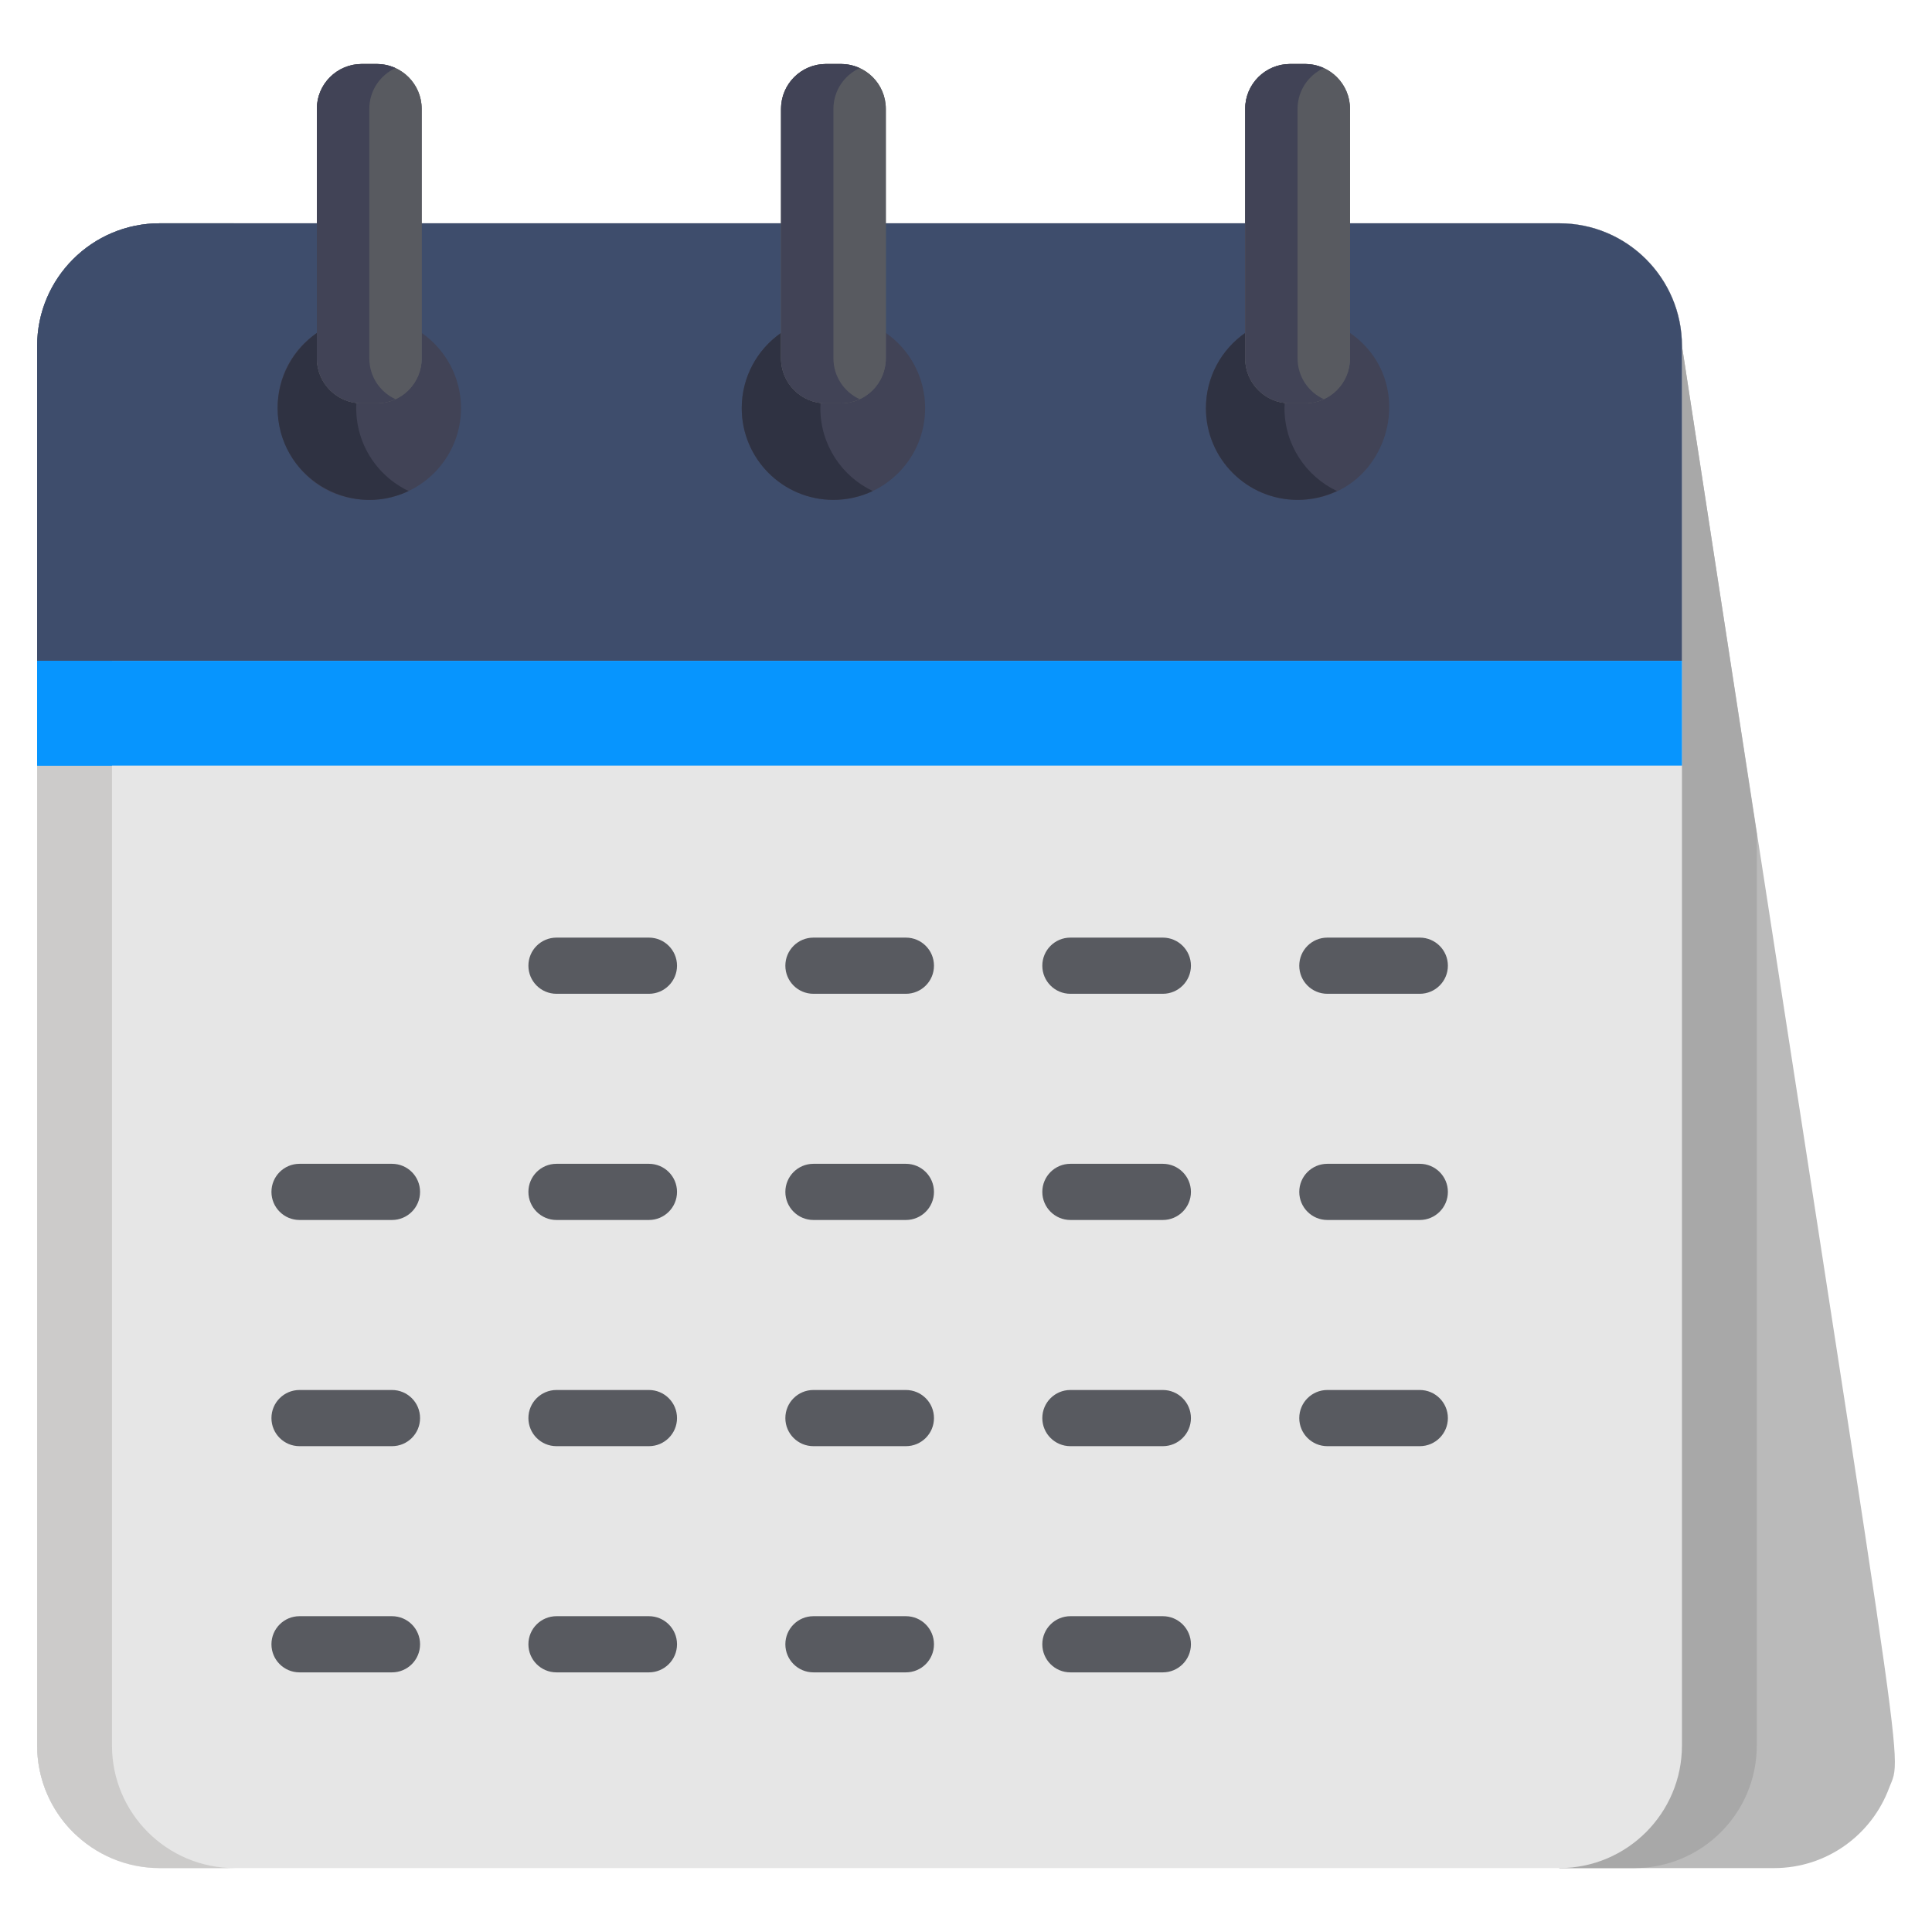
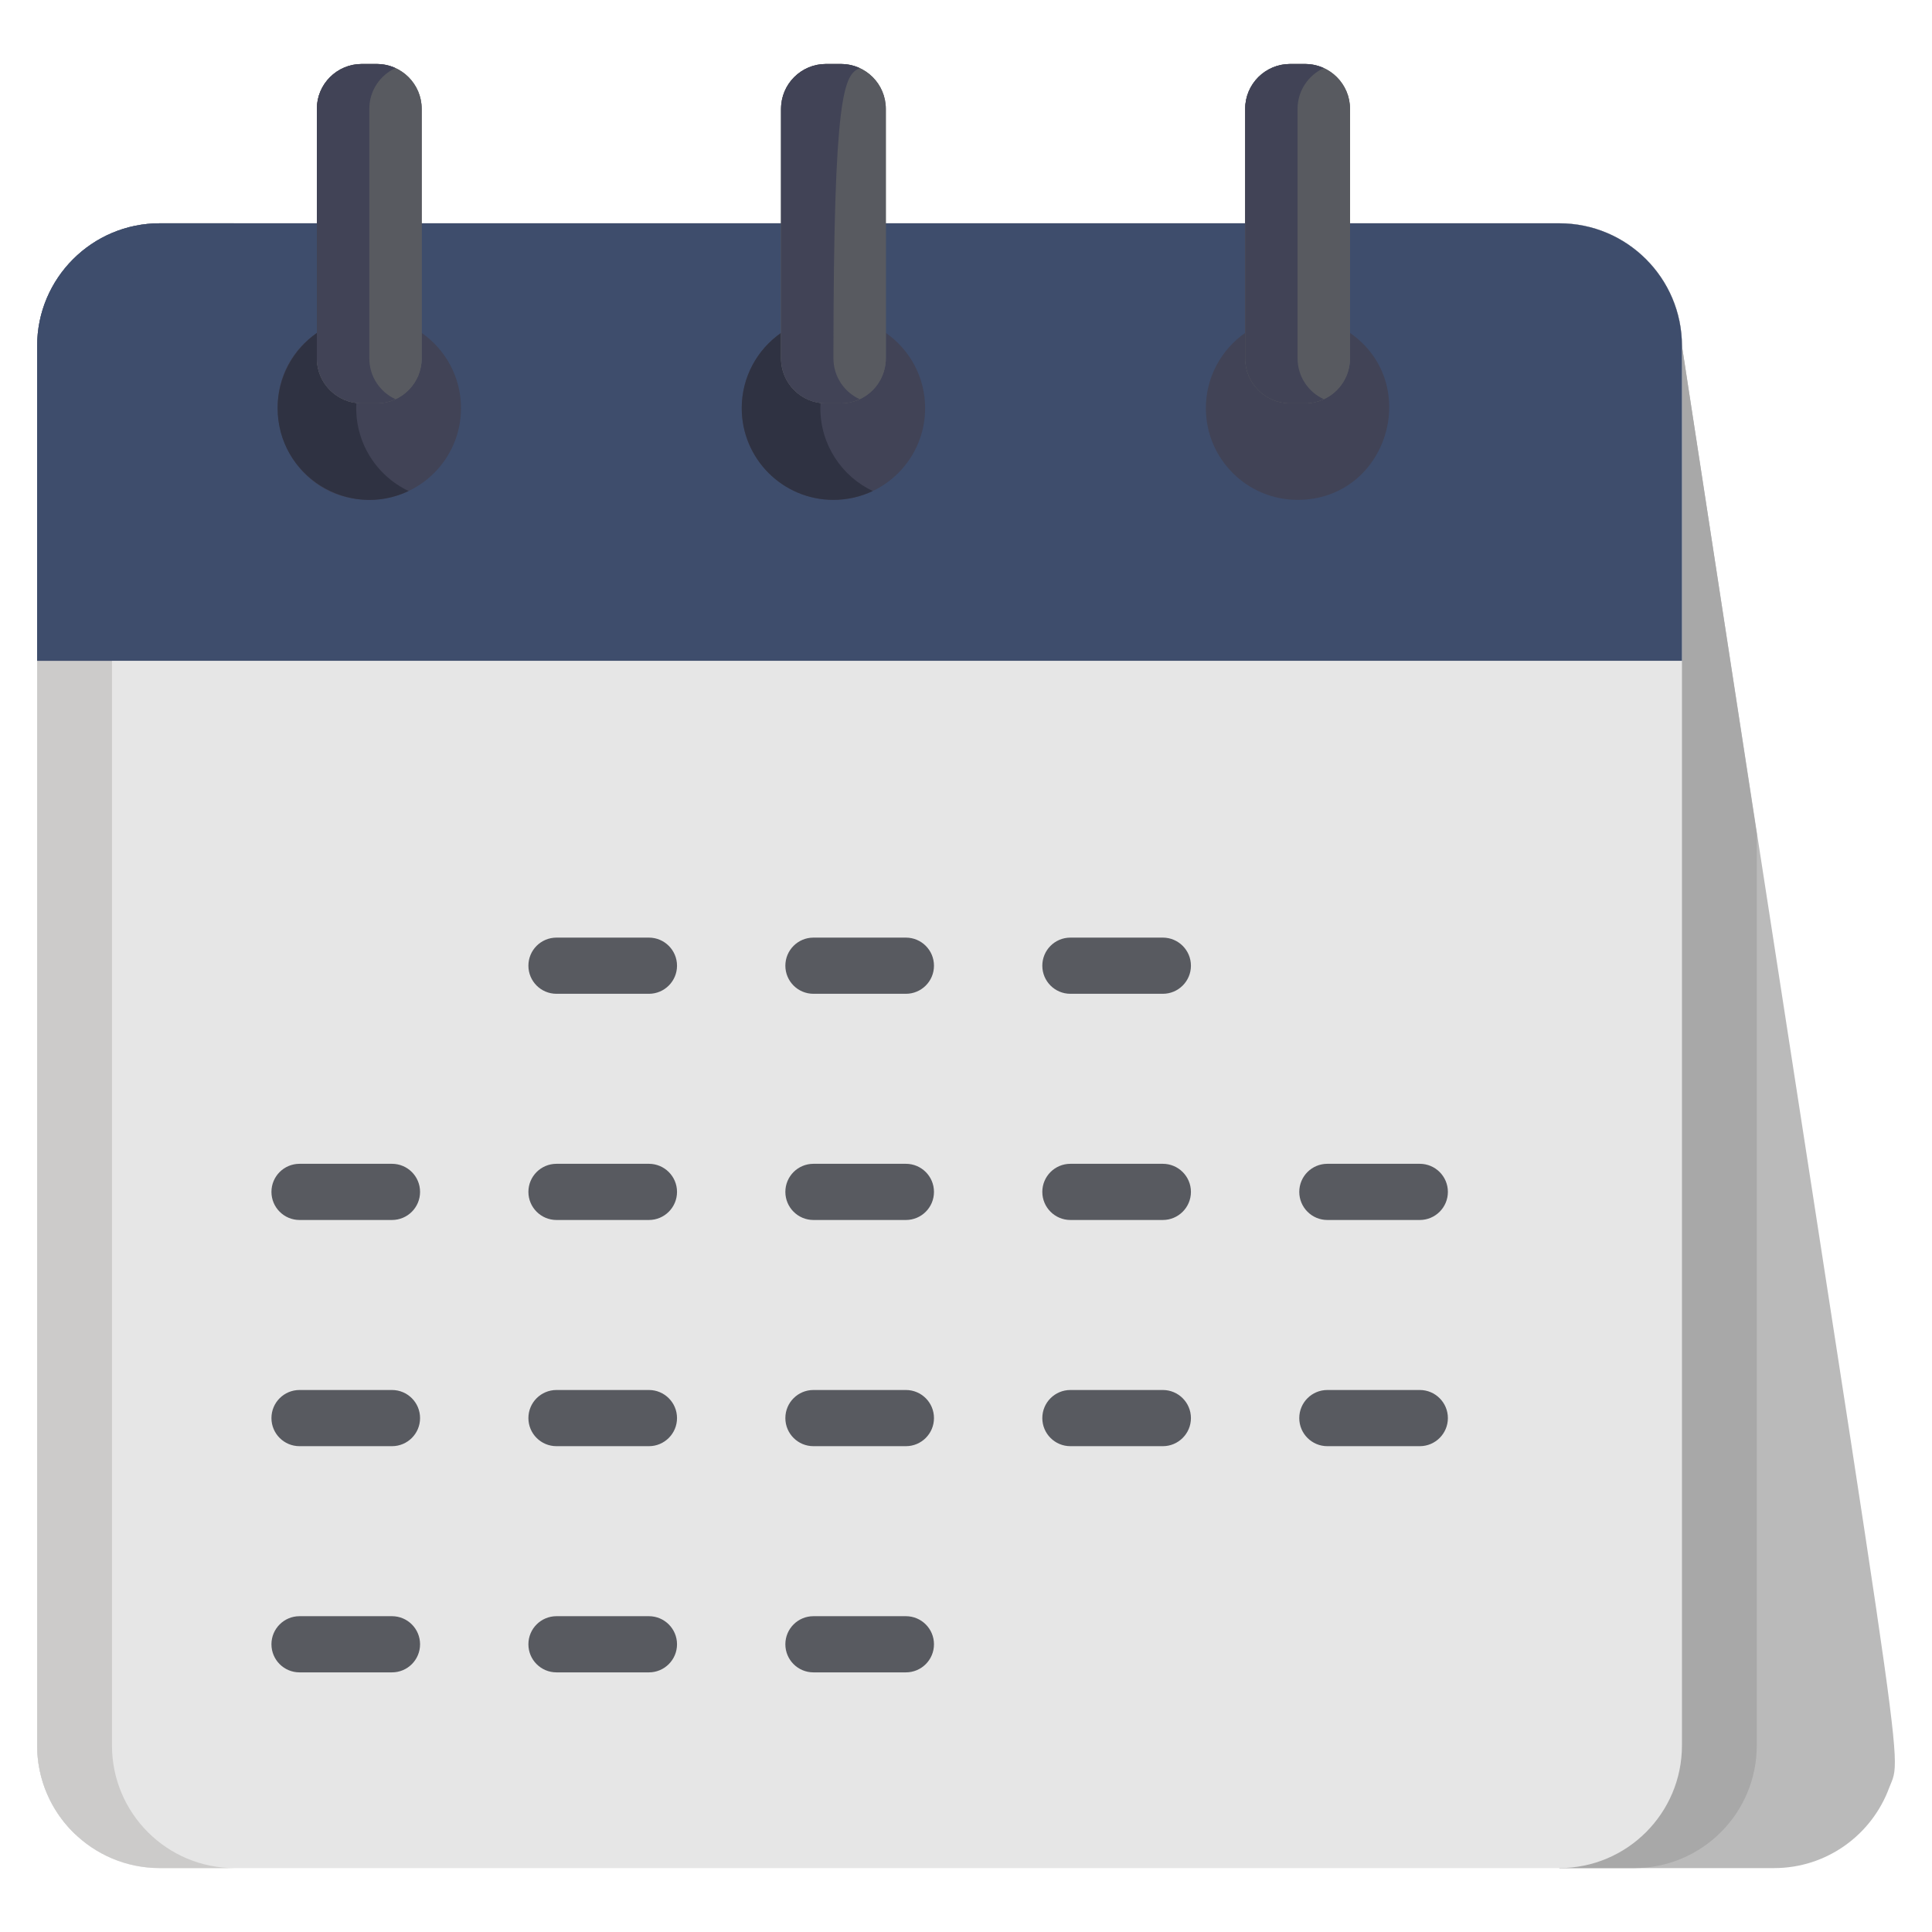
<svg xmlns="http://www.w3.org/2000/svg" width="26" height="26" viewBox="0 0 26 26" fill="none">
  <g clip-path="url(#clip0_49_949)">
    <path d="M22.635 4.655C22.635 3.744 21.896 3.005 20.985 3.005H19.911C19.247 3.005 6.114 3.005 5.675 3.005C5.273 3.005 2.672 3.005 2.15 3.005C1.239 3.005 0.5 3.744 0.5 4.655V23.49C0.5 23.961 0.698 24.386 1.015 24.687H20.985V25.14H23.875C24.585 25.14 25.19 24.691 25.423 24.061C25.616 23.552 25.684 24.526 22.635 4.655Z" fill="#BABABA" />
    <path d="M23.642 23.49V11.221L22.635 4.655C22.635 3.744 21.896 3.005 20.985 3.005C20.445 3.005 7.435 3.005 6.682 3.005H5.675H5.272C4.339 3.005 4.653 3.005 3.157 3.005C2.246 3.005 1.508 3.744 1.508 4.655V23.49C1.508 23.961 1.706 24.386 2.023 24.687H20.985V25.14H21.992C22.904 25.14 23.642 24.401 23.642 23.49Z" fill="#A8A8A8" />
    <path d="M20.985 3.005C20.407 3.005 6.626 3.005 5.675 3.005C5.106 3.005 2.535 3.005 2.15 3.005C1.239 3.005 0.5 3.744 0.5 4.655V23.49C0.5 24.401 1.239 25.14 2.15 25.14H20.985C21.896 25.14 22.635 24.401 22.635 23.49V4.655C22.635 3.744 21.896 3.005 20.985 3.005Z" fill="#E6E6E6" />
    <path d="M1.507 23.49V4.655C1.507 3.744 2.246 3.005 3.157 3.005C2.589 3.005 2.72 3.005 2.15 3.005C1.239 3.005 0.5 3.744 0.5 4.655V23.49C0.5 24.401 1.239 25.14 2.15 25.14H3.157C2.246 25.14 1.507 24.401 1.507 23.49Z" fill="#CCCBCA" />
    <path d="M20.985 3.005C20.329 3.005 6.769 3.005 5.675 3.005C1.769 3.005 5.806 3.005 2.15 3.005C1.239 3.005 0.5 3.744 0.5 4.655V8.893H22.635V4.655C22.635 3.744 21.896 3.005 20.985 3.005Z" fill="#3E4D6C" />
    <path d="M1.507 4.655C1.507 3.744 2.246 3.005 3.157 3.005C2.589 3.005 2.72 3.005 2.15 3.005C1.239 3.005 0.5 3.744 0.5 4.655V8.893H1.507V4.655Z" fill="#3E4D6C" />
    <path d="M18.168 4.48V4.823C18.168 5.157 17.897 5.176 17.563 5.176H17.362C17.028 5.176 16.757 5.157 16.757 4.823V4.48C16.438 4.703 16.228 5.073 16.228 5.493C16.228 6.174 16.781 6.727 17.462 6.727C18.671 6.727 19.151 5.166 18.168 4.48Z" fill="#414356" />
    <path d="M11.921 4.48V4.823C11.921 5.157 11.651 5.126 11.317 5.126H11.115C10.781 5.126 10.511 5.157 10.511 4.823V4.48C10.191 4.703 9.982 5.073 9.982 5.493C9.982 6.174 10.534 6.727 11.216 6.727C11.898 6.727 12.45 6.174 12.45 5.493C12.45 5.073 12.241 4.703 11.921 4.48Z" fill="#414356" />
    <path d="M5.675 4.48V4.823C5.675 5.213 5.308 5.176 4.869 5.176C4.535 5.176 4.264 5.157 4.264 4.823V4.48C3.28 5.167 3.762 6.727 4.97 6.727C5.651 6.727 6.204 6.174 6.204 5.493C6.204 5.073 5.994 4.703 5.675 4.48Z" fill="#414356" />
-     <path d="M17.286 5.493C17.286 5.469 17.287 5.446 17.289 5.423C16.989 5.387 16.758 5.132 16.758 4.823V4.48C16.438 4.703 16.229 5.073 16.229 5.493C16.229 6.174 16.781 6.727 17.463 6.727C17.652 6.727 17.831 6.684 17.992 6.608C17.575 6.41 17.286 5.985 17.286 5.493Z" fill="#2F3242" />
    <path d="M11.04 5.493C11.04 5.469 11.041 5.446 11.042 5.423C10.743 5.387 10.511 5.132 10.511 4.823V4.48C10.191 4.703 9.982 5.073 9.982 5.493C9.982 6.174 10.534 6.727 11.216 6.727C11.405 6.727 11.585 6.684 11.745 6.608C11.328 6.41 11.04 5.985 11.04 5.493Z" fill="#2F3242" />
    <path d="M4.796 5.423C4.496 5.387 4.265 5.132 4.265 4.823V4.48C3.945 4.703 3.736 5.073 3.736 5.493C3.736 6.402 4.685 6.994 5.499 6.608C5.057 6.398 4.767 5.938 4.796 5.423Z" fill="#2F3242" />
-     <path d="M22.635 8.893H0.5V10.303H22.635V8.893Z" fill="#0795FE" />
-     <path d="M1.507 8.893H0.5V10.303H1.507V8.893Z" fill="#0795FE" />
    <path d="M5.07 0.861C5.404 0.861 5.675 1.131 5.675 1.465V4.823C5.675 5.157 5.404 5.428 5.07 5.428H4.869C4.535 5.428 4.264 5.157 4.264 4.823V1.465C4.264 1.131 4.535 0.861 4.869 0.861H5.07Z" fill="#585A60" />
    <path d="M11.317 0.861C11.651 0.861 11.921 1.131 11.921 1.465V4.823C11.921 5.157 11.651 5.428 11.317 5.428H11.116C10.782 5.428 10.511 5.157 10.511 4.823V1.465C10.511 1.131 10.782 0.861 11.116 0.861H11.317Z" fill="#585A60" />
    <path d="M17.563 0.861C17.897 0.861 18.168 1.131 18.168 1.465V4.823C18.168 5.157 17.897 5.428 17.563 5.428H17.362C17.028 5.428 16.757 5.157 16.757 4.823V1.465C16.757 1.131 17.028 0.861 17.362 0.861H17.563Z" fill="#585A60" />
    <path d="M5.07 0.861C5.404 0.861 5.675 1.131 5.675 1.465V4.823C5.675 5.157 5.404 5.428 5.07 5.428H4.869C4.535 5.428 4.264 5.157 4.264 4.823V1.465C4.264 1.131 4.535 0.861 4.869 0.861H5.07Z" fill="#585A60" />
    <path d="M11.317 0.861C11.651 0.861 11.921 1.131 11.921 1.465V4.823C11.921 5.157 11.651 5.428 11.317 5.428H11.116C10.782 5.428 10.511 5.157 10.511 4.823V1.465C10.511 1.131 10.782 0.861 11.116 0.861H11.317Z" fill="#585A60" />
    <path d="M17.563 0.861C17.897 0.861 18.168 1.131 18.168 1.465V4.823C18.168 5.157 17.897 5.428 17.563 5.428H17.362C17.028 5.428 16.757 5.157 16.757 4.823V1.465C16.757 1.131 17.028 0.861 17.362 0.861H17.563Z" fill="#585A60" />
    <path d="M4.97 4.823V1.465C4.97 1.221 5.114 1.012 5.322 0.916C5.246 0.881 5.16 0.861 5.07 0.861H4.869C4.535 0.861 4.264 1.131 4.264 1.465V4.823C4.264 5.157 4.535 5.428 4.869 5.428H5.07C5.16 5.428 5.246 5.408 5.322 5.372C5.114 5.277 4.97 5.067 4.97 4.823Z" fill="#414356" />
-     <path d="M11.216 4.823V1.465C11.216 1.221 11.361 1.012 11.569 0.916C11.492 0.881 11.407 0.861 11.317 0.861H11.115C10.781 0.861 10.511 1.131 10.511 1.465V4.823C10.511 5.157 10.781 5.428 11.115 5.428H11.317C11.407 5.428 11.492 5.408 11.569 5.372C11.361 5.277 11.216 5.067 11.216 4.823Z" fill="#414356" />
+     <path d="M11.216 4.823C11.216 1.221 11.361 1.012 11.569 0.916C11.492 0.881 11.407 0.861 11.317 0.861H11.115C10.781 0.861 10.511 1.131 10.511 1.465V4.823C10.511 5.157 10.781 5.428 11.115 5.428H11.317C11.407 5.428 11.492 5.408 11.569 5.372C11.361 5.277 11.216 5.067 11.216 4.823Z" fill="#414356" />
    <path d="M17.462 4.823V1.465C17.462 1.221 17.607 1.012 17.815 0.916C17.738 0.881 17.653 0.861 17.563 0.861H17.362C17.028 0.861 16.757 1.131 16.757 1.465V4.823C16.757 5.157 17.028 5.428 17.362 5.428H17.563C17.653 5.428 17.738 5.408 17.815 5.372C17.607 5.277 17.462 5.067 17.462 4.823Z" fill="#414356" />
    <path d="M8.733 12.618H7.489C7.28 12.618 7.111 12.787 7.111 12.996C7.111 13.205 7.28 13.374 7.489 13.374H8.733C8.941 13.374 9.111 13.205 9.111 12.996C9.111 12.787 8.941 12.618 8.733 12.618Z" fill="#585A60" />
    <path d="M12.191 12.618H10.947C10.738 12.618 10.569 12.787 10.569 12.996C10.569 13.205 10.738 13.374 10.947 13.374H12.191C12.4 13.374 12.569 13.205 12.569 12.996C12.569 12.787 12.4 12.618 12.191 12.618Z" fill="#585A60" />
    <path d="M15.649 12.618H14.405C14.196 12.618 14.027 12.787 14.027 12.996C14.027 13.205 14.196 13.374 14.405 13.374H15.649C15.857 13.374 16.027 13.205 16.027 12.996C16.027 12.787 15.857 12.618 15.649 12.618Z" fill="#585A60" />
-     <path d="M19.107 12.618H17.863C17.654 12.618 17.485 12.787 17.485 12.996C17.485 13.205 17.654 13.374 17.863 13.374H19.107C19.315 13.374 19.485 13.205 19.485 12.996C19.485 12.787 19.315 12.618 19.107 12.618Z" fill="#585A60" />
    <path d="M5.275 15.662H4.031C3.822 15.662 3.653 15.831 3.653 16.04C3.653 16.248 3.822 16.418 4.031 16.418H5.275C5.484 16.418 5.653 16.249 5.653 16.04C5.653 15.831 5.484 15.662 5.275 15.662Z" fill="#585A60" />
    <path d="M8.733 15.662H7.489C7.28 15.662 7.111 15.831 7.111 16.04C7.111 16.248 7.28 16.418 7.489 16.418H8.733C8.941 16.418 9.111 16.249 9.111 16.04C9.111 15.831 8.941 15.662 8.733 15.662Z" fill="#585A60" />
    <path d="M12.191 15.662H10.947C10.738 15.662 10.569 15.831 10.569 16.04C10.569 16.248 10.738 16.418 10.947 16.418H12.191C12.4 16.418 12.569 16.249 12.569 16.04C12.569 15.831 12.4 15.662 12.191 15.662Z" fill="#585A60" />
    <path d="M15.649 15.662H14.405C14.196 15.662 14.027 15.831 14.027 16.04C14.027 16.248 14.196 16.418 14.405 16.418H15.649C15.857 16.418 16.027 16.249 16.027 16.04C16.027 15.831 15.857 15.662 15.649 15.662Z" fill="#585A60" />
    <path d="M19.107 15.662H17.863C17.654 15.662 17.485 15.831 17.485 16.04C17.485 16.248 17.654 16.418 17.863 16.418H19.107C19.315 16.418 19.485 16.249 19.485 16.04C19.485 15.831 19.315 15.662 19.107 15.662Z" fill="#585A60" />
    <path d="M5.275 18.706H4.031C3.822 18.706 3.653 18.875 3.653 19.084C3.653 19.293 3.822 19.462 4.031 19.462H5.275C5.484 19.462 5.653 19.293 5.653 19.084C5.653 18.875 5.484 18.706 5.275 18.706Z" fill="#585A60" />
    <path d="M8.733 18.706H7.489C7.28 18.706 7.111 18.875 7.111 19.084C7.111 19.293 7.28 19.462 7.489 19.462H8.733C8.941 19.462 9.111 19.293 9.111 19.084C9.111 18.875 8.941 18.706 8.733 18.706Z" fill="#585A60" />
    <path d="M12.191 18.706H10.947C10.738 18.706 10.569 18.875 10.569 19.084C10.569 19.293 10.738 19.462 10.947 19.462H12.191C12.4 19.462 12.569 19.293 12.569 19.084C12.569 18.875 12.4 18.706 12.191 18.706Z" fill="#585A60" />
    <path d="M15.649 18.706H14.405C14.196 18.706 14.027 18.875 14.027 19.084C14.027 19.293 14.196 19.462 14.405 19.462H15.649C15.857 19.462 16.027 19.293 16.027 19.084C16.027 18.875 15.857 18.706 15.649 18.706Z" fill="#585A60" />
    <path d="M19.107 18.706H17.863C17.654 18.706 17.485 18.875 17.485 19.084C17.485 19.293 17.654 19.462 17.863 19.462H19.107C19.315 19.462 19.485 19.293 19.485 19.084C19.485 18.875 19.315 18.706 19.107 18.706Z" fill="#585A60" />
    <path d="M5.275 21.75H4.031C3.822 21.75 3.653 21.919 3.653 22.128C3.653 22.337 3.822 22.506 4.031 22.506H5.275C5.484 22.506 5.653 22.337 5.653 22.128C5.653 21.919 5.484 21.75 5.275 21.75Z" fill="#585A60" />
    <path d="M8.733 21.75H7.489C7.28 21.75 7.111 21.919 7.111 22.128C7.111 22.337 7.28 22.506 7.489 22.506H8.733C8.941 22.506 9.111 22.337 9.111 22.128C9.111 21.919 8.941 21.75 8.733 21.75Z" fill="#585A60" />
    <path d="M12.191 21.75H10.947C10.738 21.75 10.569 21.919 10.569 22.128C10.569 22.337 10.738 22.506 10.947 22.506H12.191C12.4 22.506 12.569 22.337 12.569 22.128C12.569 21.919 12.4 21.75 12.191 21.75Z" fill="#585A60" />
-     <path d="M15.649 21.75H14.405C14.196 21.75 14.027 21.919 14.027 22.128C14.027 22.337 14.196 22.506 14.405 22.506H15.649C15.857 22.506 16.027 22.337 16.027 22.128C16.027 21.919 15.857 21.75 15.649 21.75Z" fill="#585A60" />
  </g>
  <defs>
    <clipPath id="clip0_49_949">
      <rect width="25" height="25" fill="white" transform="translate(0.5 0.5)" />
    </clipPath>
  </defs>
</svg>